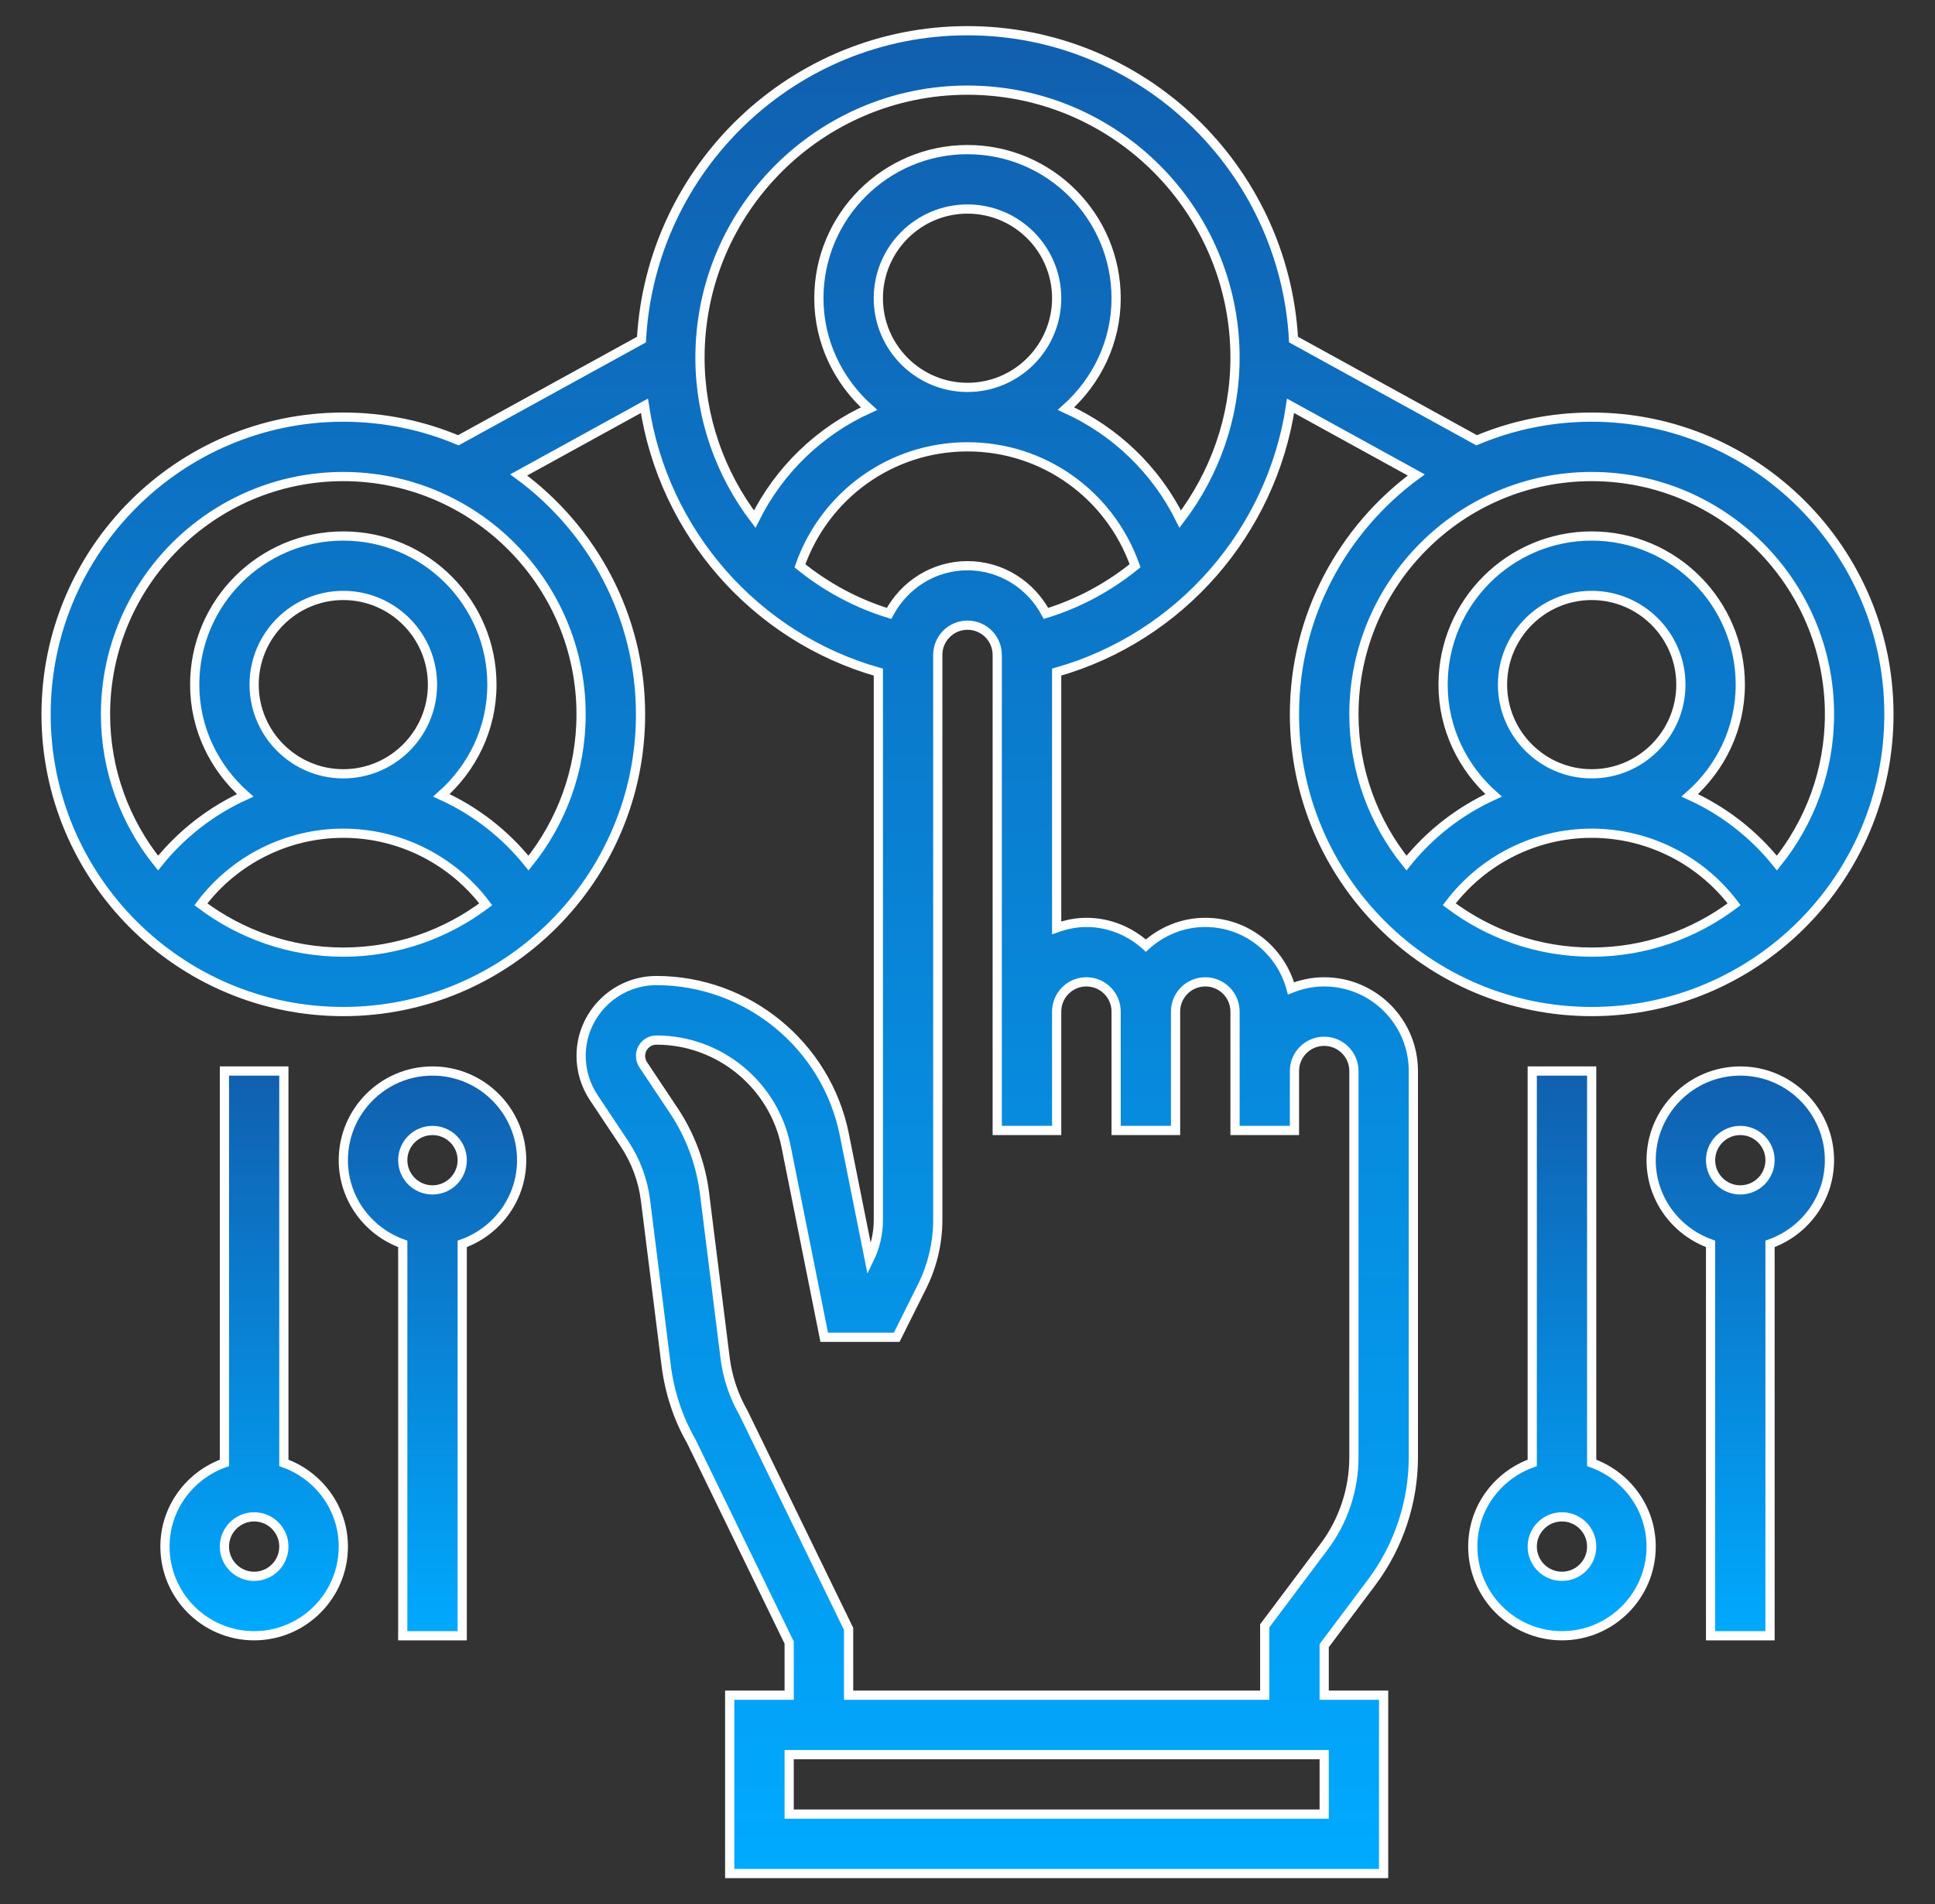
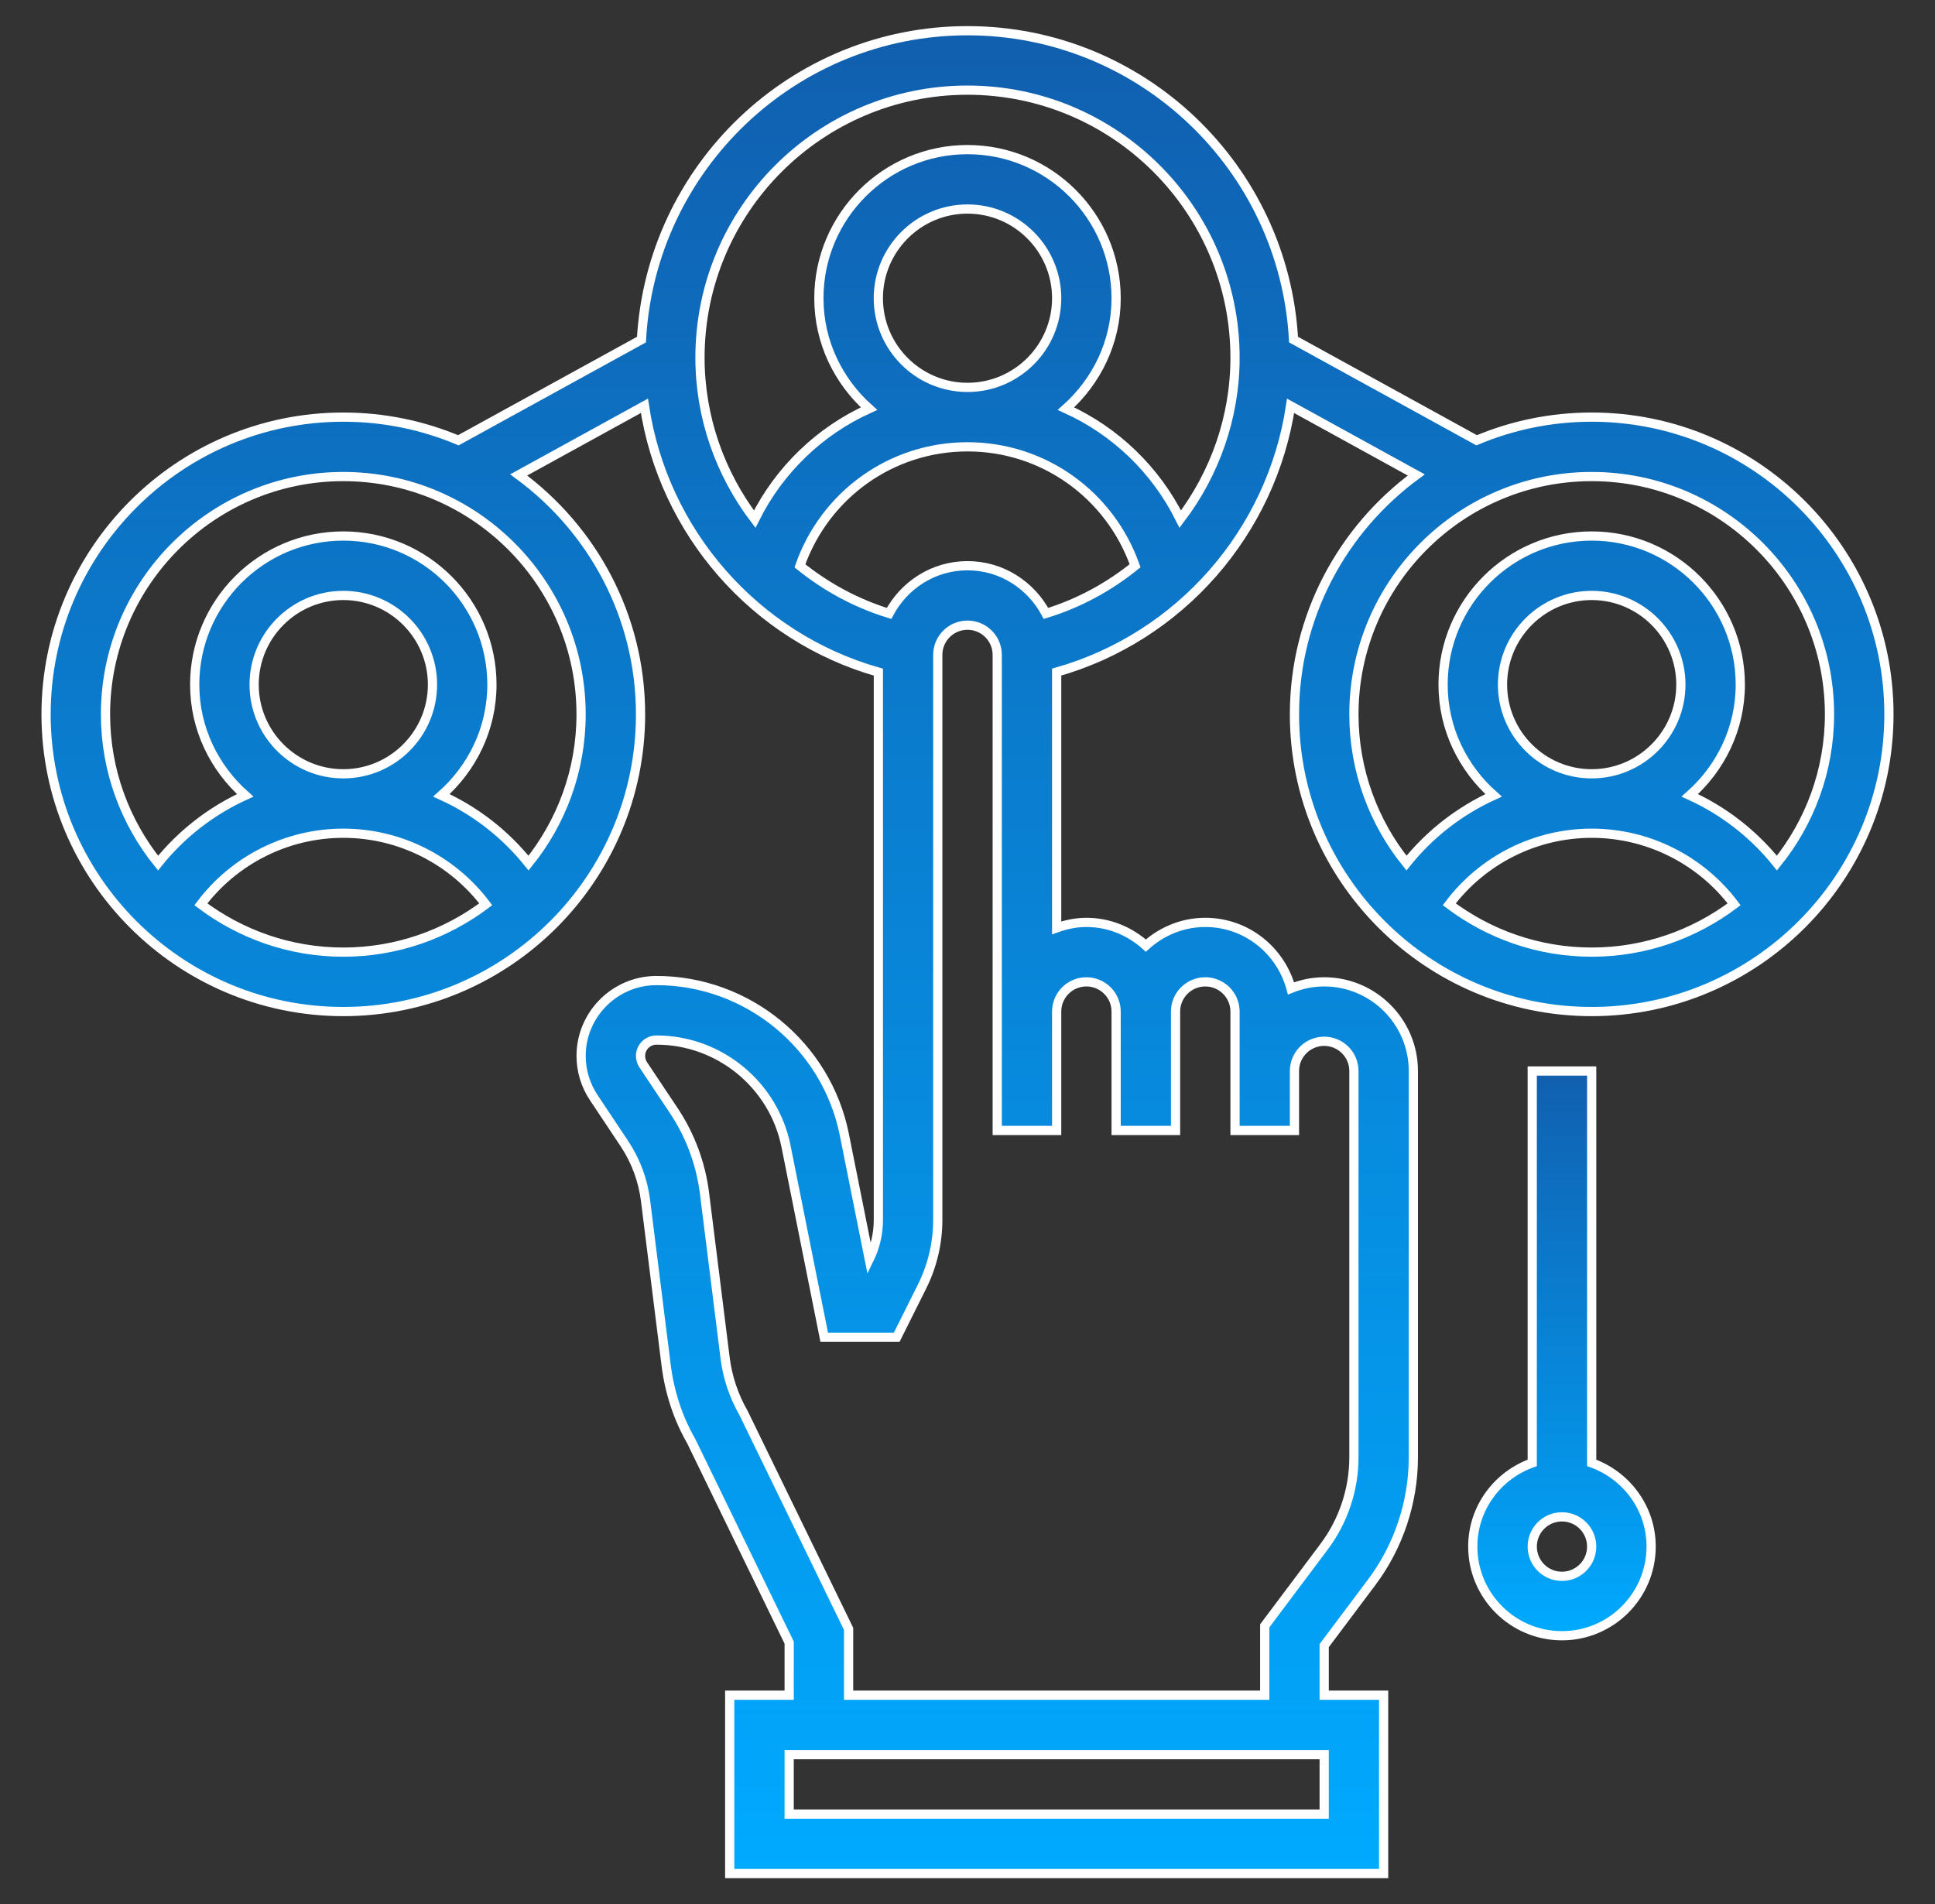
<svg xmlns="http://www.w3.org/2000/svg" width="63" height="62" viewBox="0 0 63 62" fill="none">
  <rect x="0" y="0" width="63" height="62" fill="#333333" stroke="none" />
-   <path d="M9.242 47.63V34.871H7.307V47.63C6.183 48.031 5.371 49.095 5.371 50.355C5.371 51.956 6.674 53.258 8.274 53.258C9.875 53.258 11.178 51.956 11.178 50.355C11.178 49.095 10.366 48.031 9.242 47.63ZM8.274 51.323C7.74 51.323 7.307 50.889 7.307 50.355C7.307 49.821 7.74 49.387 8.274 49.387C8.809 49.387 9.242 49.821 9.242 50.355C9.242 50.889 8.809 51.323 8.274 51.323Z" fill="url(#paint0_linear_2_14)" stroke="white" stroke-width="0.3" />
-   <path d="M14.081 34.871C12.48 34.871 11.178 36.174 11.178 37.774C11.178 39.034 11.99 40.099 13.113 40.499V53.258H15.049V40.499C16.172 40.099 16.984 39.034 16.984 37.774C16.984 36.174 15.682 34.871 14.081 34.871ZM14.081 38.742C13.547 38.742 13.113 38.309 13.113 37.774C13.113 37.24 13.547 36.807 14.081 36.807C14.615 36.807 15.049 37.24 15.049 37.774C15.049 38.309 14.615 38.742 14.081 38.742Z" fill="url(#paint1_linear_2_14)" stroke="white" stroke-width="0.3" />
  <path d="M51.822 47.63V34.871H49.887V47.63C48.763 48.031 47.951 49.095 47.951 50.355C47.951 51.956 49.254 53.258 50.854 53.258C52.455 53.258 53.758 51.956 53.758 50.355C53.758 49.095 52.946 48.031 51.822 47.63ZM50.854 51.323C50.32 51.323 49.887 50.889 49.887 50.355C49.887 49.821 50.32 49.387 50.854 49.387C51.389 49.387 51.822 49.821 51.822 50.355C51.822 50.889 51.389 51.323 50.854 51.323Z" fill="url(#paint2_linear_2_14)" stroke="white" stroke-width="0.3" />
-   <path d="M56.661 34.871C55.06 34.871 53.758 36.174 53.758 37.774C53.758 39.034 54.57 40.099 55.693 40.499V53.258H57.629V40.499C58.752 40.099 59.564 39.034 59.564 37.774C59.564 36.174 58.262 34.871 56.661 34.871ZM56.661 38.742C56.127 38.742 55.693 38.309 55.693 37.774C55.693 37.24 56.127 36.807 56.661 36.807C57.195 36.807 57.629 37.24 57.629 37.774C57.629 38.309 57.195 38.742 56.661 38.742Z" fill="url(#paint3_linear_2_14)" stroke="white" stroke-width="0.3" />
  <path d="M43.113 31.968C42.731 31.968 42.368 32.046 42.033 32.181C41.699 30.947 40.58 30.032 39.242 30.032C38.496 30.032 37.821 30.323 37.306 30.787C36.792 30.323 36.117 30.032 35.371 30.032C35.03 30.032 34.707 30.102 34.403 30.21V21.883C38.427 20.743 41.405 17.311 42.019 13.213L46.111 15.464C43.712 17.226 42.145 20.06 42.145 23.258C42.145 28.594 46.486 32.935 51.823 32.935C57.159 32.935 61.5 28.594 61.5 23.258C61.5 17.922 57.159 13.581 51.823 13.581C50.496 13.581 49.23 13.85 48.077 14.335L42.115 11.056C41.807 5.461 37.171 1 31.5 1C25.829 1 21.193 5.461 20.885 11.057L14.923 14.335C13.77 13.85 12.505 13.581 11.177 13.581C5.841 13.581 1.5 17.922 1.5 23.258C1.5 28.594 5.841 32.935 11.177 32.935C16.514 32.935 20.855 28.594 20.855 23.258C20.855 20.059 19.288 17.226 16.888 15.463L20.981 13.212C21.595 17.314 24.571 20.744 28.598 21.884V39.722C28.598 40.163 28.496 40.604 28.302 40.999L27.49 36.94C26.908 34.035 24.336 31.926 21.373 31.926C20.022 31.926 18.92 33.027 18.92 34.379C18.92 34.865 19.063 35.336 19.333 35.74L20.328 37.234C20.697 37.787 20.935 38.427 21.017 39.086L21.687 44.441C21.797 45.334 22.08 46.183 22.497 46.906L25.694 53.481V55.194H23.758V61H45.048V55.194H43.113V53.58L44.661 51.516C45.535 50.352 46.016 48.909 46.016 47.452V34.871C46.016 33.27 44.714 31.968 43.113 31.968ZM51.823 31C50.082 31 48.479 30.416 47.185 29.443C48.274 27.999 49.987 27.129 51.823 27.129C53.658 27.129 55.371 27.999 56.46 29.443C55.166 30.416 53.563 31 51.823 31ZM48.919 22.29C48.919 20.69 50.222 19.387 51.823 19.387C53.423 19.387 54.726 20.69 54.726 22.29C54.726 23.891 53.423 25.194 51.823 25.194C50.222 25.194 48.919 23.891 48.919 22.29ZM51.823 15.516C56.091 15.516 59.565 18.989 59.565 23.258C59.565 25.09 58.922 26.774 57.853 28.101C57.087 27.146 56.115 26.395 55.017 25.896C56.018 25.009 56.661 23.729 56.661 22.29C56.661 19.622 54.491 17.452 51.823 17.452C49.154 17.452 46.984 19.622 46.984 22.29C46.984 23.729 47.627 25.009 48.628 25.896C47.53 26.395 46.558 27.146 45.792 28.101C44.723 26.774 44.081 25.09 44.081 23.258C44.081 18.989 47.554 15.516 51.823 15.516ZM11.177 31C9.436 31 7.834 30.416 6.54 29.443C7.629 27.999 9.342 27.129 11.177 27.129C13.013 27.129 14.726 27.999 15.815 29.443C14.521 30.416 12.918 31 11.177 31ZM8.274 22.29C8.274 20.69 9.577 19.387 11.177 19.387C12.778 19.387 14.081 20.69 14.081 22.29C14.081 23.891 12.778 25.194 11.177 25.194C9.577 25.194 8.274 23.891 8.274 22.29ZM18.919 23.258C18.919 25.09 18.277 26.774 17.208 28.101C16.442 27.146 15.47 26.395 14.372 25.896C15.373 25.009 16.016 23.729 16.016 22.29C16.016 19.622 13.845 17.452 11.177 17.452C8.509 17.452 6.339 19.622 6.339 22.29C6.339 23.729 6.982 25.009 7.983 25.896C6.885 26.395 5.913 27.146 5.146 28.101C4.078 26.774 3.435 25.09 3.435 23.258C3.435 18.989 6.909 15.516 11.177 15.516C15.446 15.516 18.919 18.989 18.919 23.258ZM22.79 11.645C22.79 6.842 26.697 2.935 31.5 2.935C36.303 2.935 40.21 6.842 40.21 11.645C40.21 13.597 39.547 15.426 38.427 16.902C37.631 15.296 36.312 14.033 34.707 13.305C35.7 12.418 36.339 11.143 36.339 9.71C36.339 7.042 34.168 4.871 31.5 4.871C28.832 4.871 26.661 7.042 26.661 9.71C26.661 11.143 27.3 12.418 28.293 13.305C26.687 14.033 25.368 15.297 24.572 16.903C23.452 15.428 22.79 13.599 22.79 11.645ZM34.403 9.71C34.403 11.31 33.101 12.613 31.5 12.613C29.899 12.613 28.597 11.31 28.597 9.71C28.597 8.109 29.899 6.806 31.5 6.806C33.101 6.806 34.403 8.109 34.403 9.71ZM26.044 18.422C26.855 16.12 29.011 14.548 31.5 14.548C33.987 14.548 36.143 16.12 36.956 18.42C36.108 19.107 35.131 19.642 34.055 19.972C33.566 19.053 32.611 18.419 31.5 18.419C30.389 18.419 29.434 19.053 28.946 19.972C27.869 19.642 26.892 19.107 26.044 18.422ZM43.113 59.065H25.694V57.129H43.113V59.065ZM44.081 47.452C44.081 48.492 43.737 49.523 43.113 50.355L41.177 52.936V55.194H27.629V53.035L24.207 46.003C23.888 45.446 23.686 44.842 23.607 44.204L22.937 38.848C22.818 37.893 22.474 36.964 21.939 36.163L20.942 34.668C20.885 34.583 20.855 34.483 20.855 34.379C20.855 34.094 21.087 33.863 21.373 33.863C23.416 33.863 25.189 35.317 25.591 37.32L26.835 43.54H29.195L30.021 41.886C30.355 41.218 30.532 40.469 30.532 39.723V21.323C30.532 20.788 30.966 20.355 31.5 20.355C32.034 20.355 32.468 20.788 32.468 21.323V32.935V36.806H34.403V32.935C34.403 32.401 34.837 31.968 35.371 31.968C35.905 31.968 36.339 32.401 36.339 32.935V36.806H38.274V32.935C38.274 32.401 38.708 31.968 39.242 31.968C39.776 31.968 40.21 32.401 40.21 32.935V34.871V36.806H42.145V34.871C42.145 34.337 42.579 33.903 43.113 33.903C43.647 33.903 44.081 34.337 44.081 34.871V47.452Z" fill="url(#paint4_linear_2_14)" stroke="white" stroke-width="0.3" />
  <defs>
    <linearGradient id="paint0_linear_2_14" x1="8.274" y1="34.871" x2="8.274" y2="53.258" gradientUnits="userSpaceOnUse">
      <stop stop-color="#115FAF" />
      <stop offset="1" stop-color="#00AAFF" />
    </linearGradient>
    <linearGradient id="paint1_linear_2_14" x1="14.081" y1="34.871" x2="14.081" y2="53.258" gradientUnits="userSpaceOnUse">
      <stop stop-color="#115FAF" />
      <stop offset="1" stop-color="#00AAFF" />
    </linearGradient>
    <linearGradient id="paint2_linear_2_14" x1="50.854" y1="34.871" x2="50.854" y2="53.258" gradientUnits="userSpaceOnUse">
      <stop stop-color="#115FAF" />
      <stop offset="1" stop-color="#00AAFF" />
    </linearGradient>
    <linearGradient id="paint3_linear_2_14" x1="56.661" y1="34.871" x2="56.661" y2="53.258" gradientUnits="userSpaceOnUse">
      <stop stop-color="#115FAF" />
      <stop offset="1" stop-color="#00AAFF" />
    </linearGradient>
    <linearGradient id="paint4_linear_2_14" x1="31.5" y1="1" x2="31.5" y2="61" gradientUnits="userSpaceOnUse">
      <stop stop-color="#115FAF" />
      <stop offset="1" stop-color="#00AAFF" />
    </linearGradient>
  </defs>
</svg>